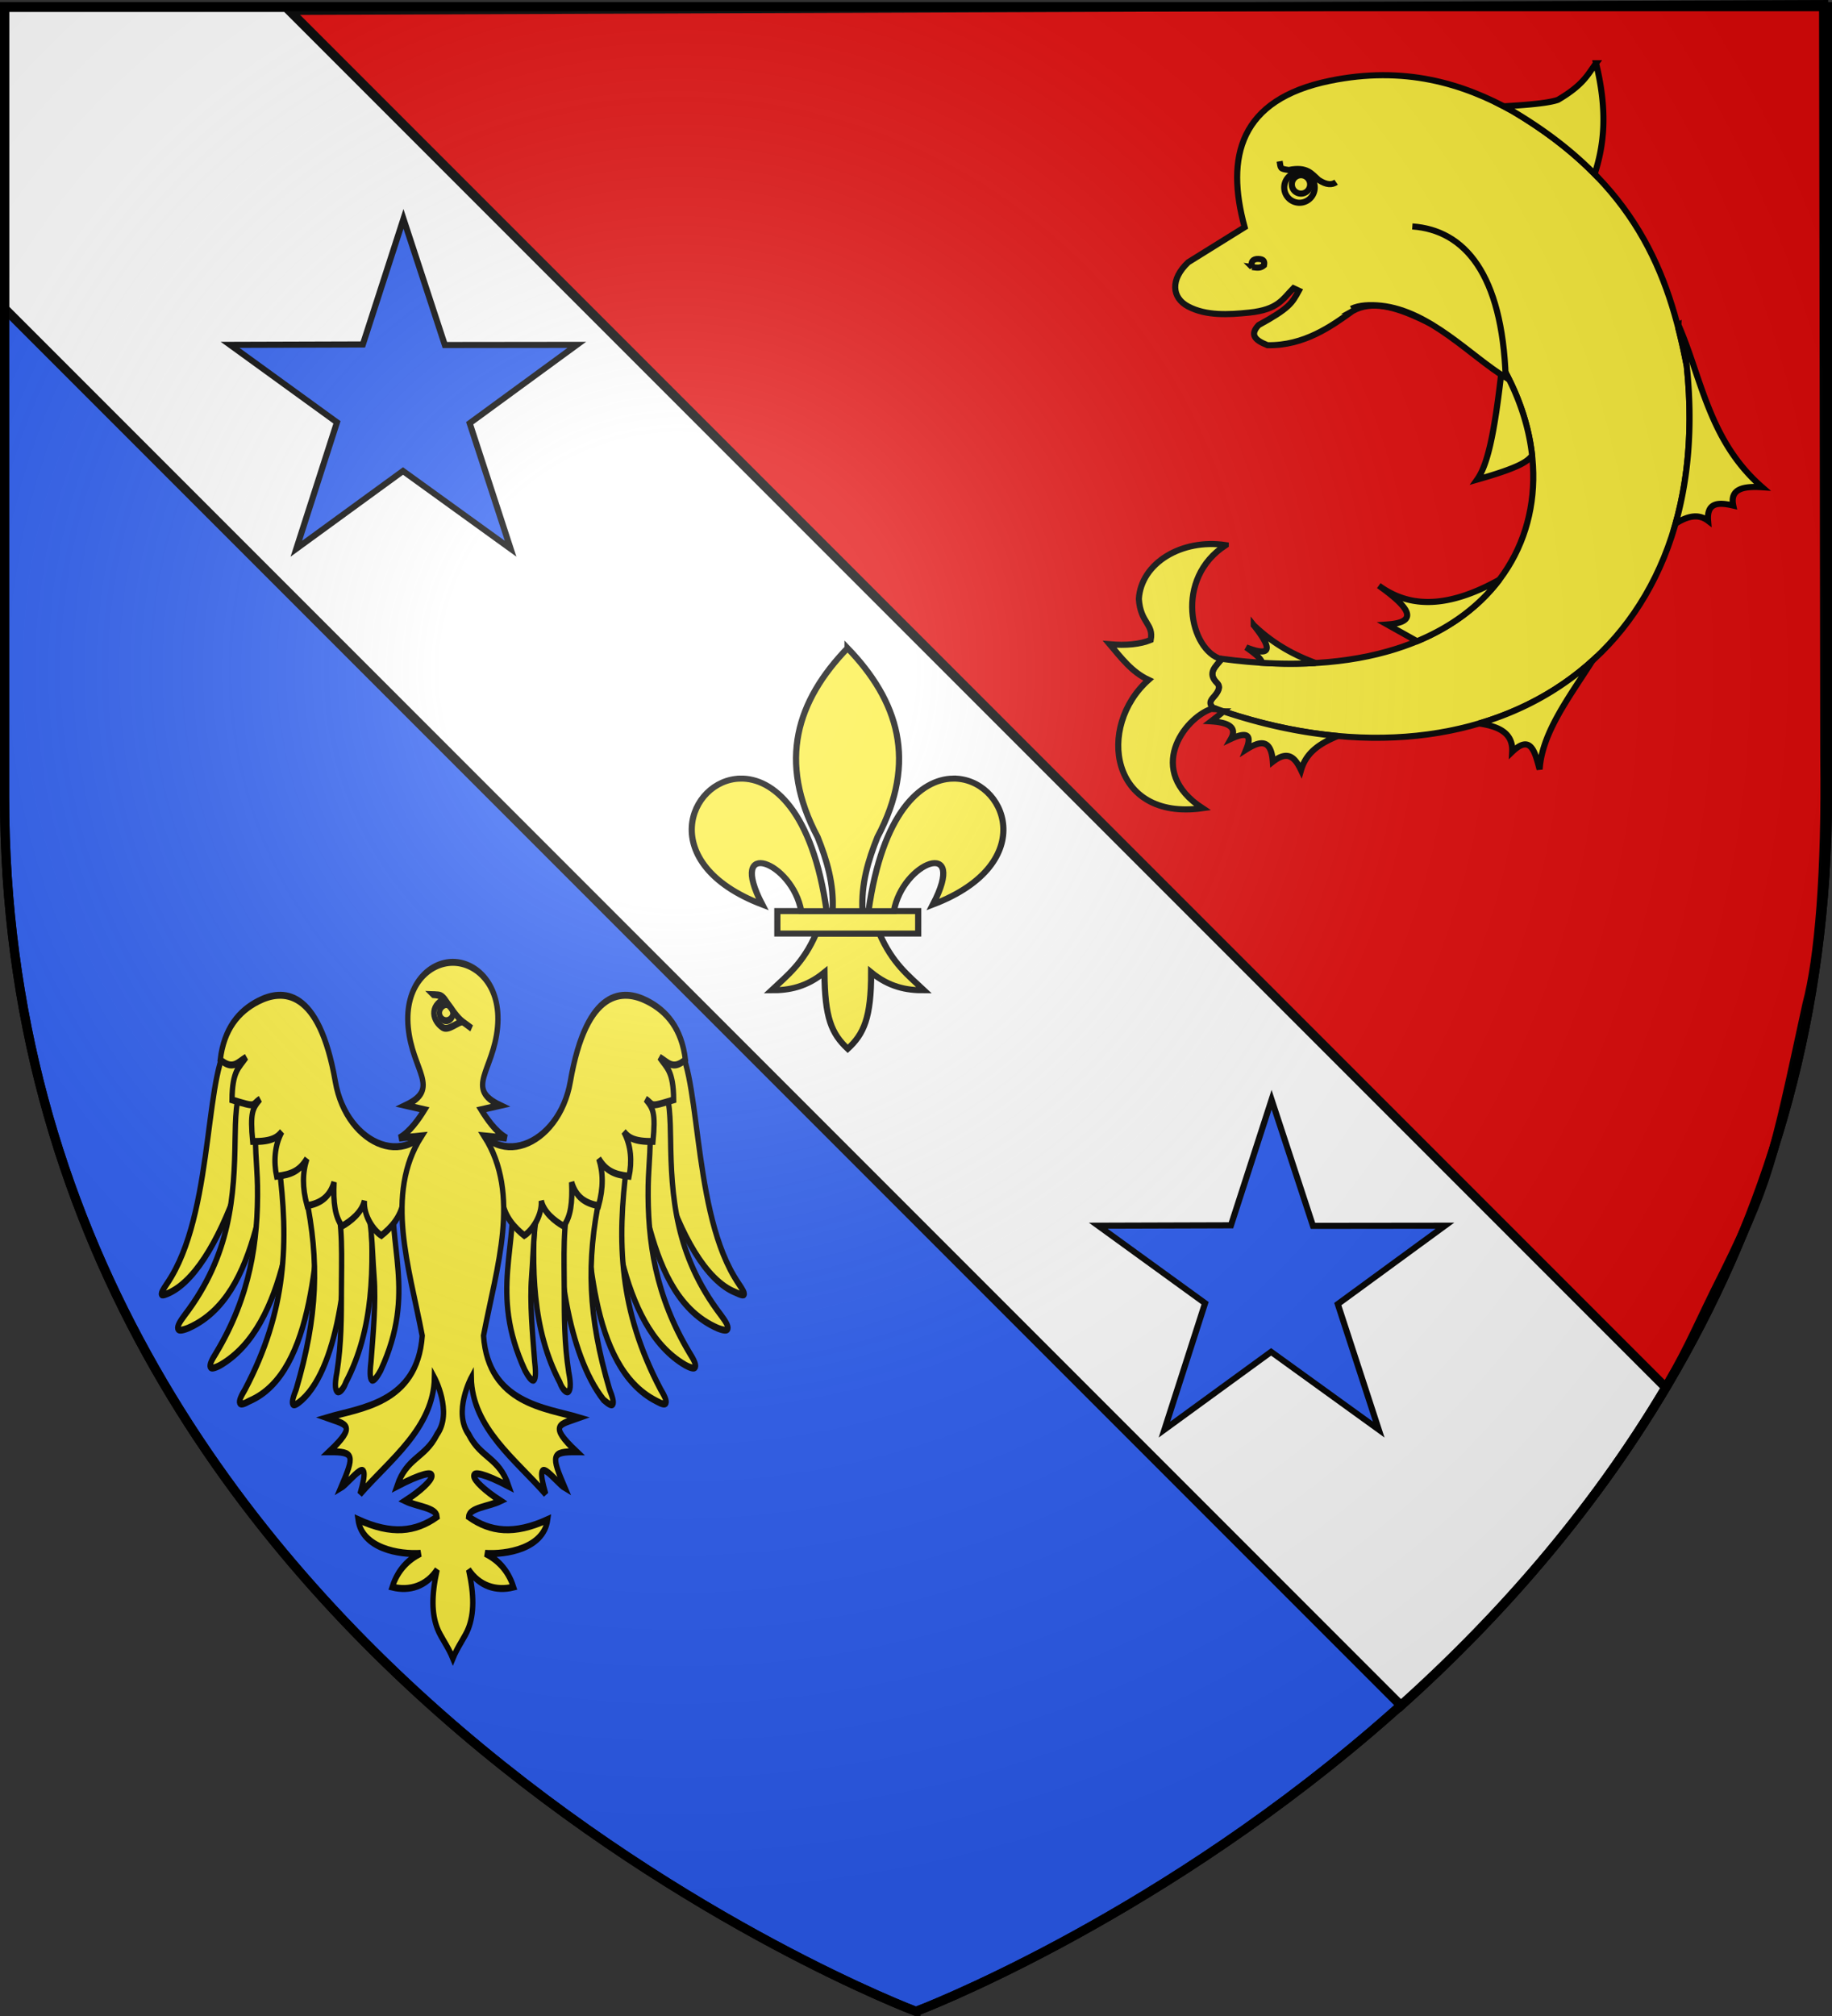
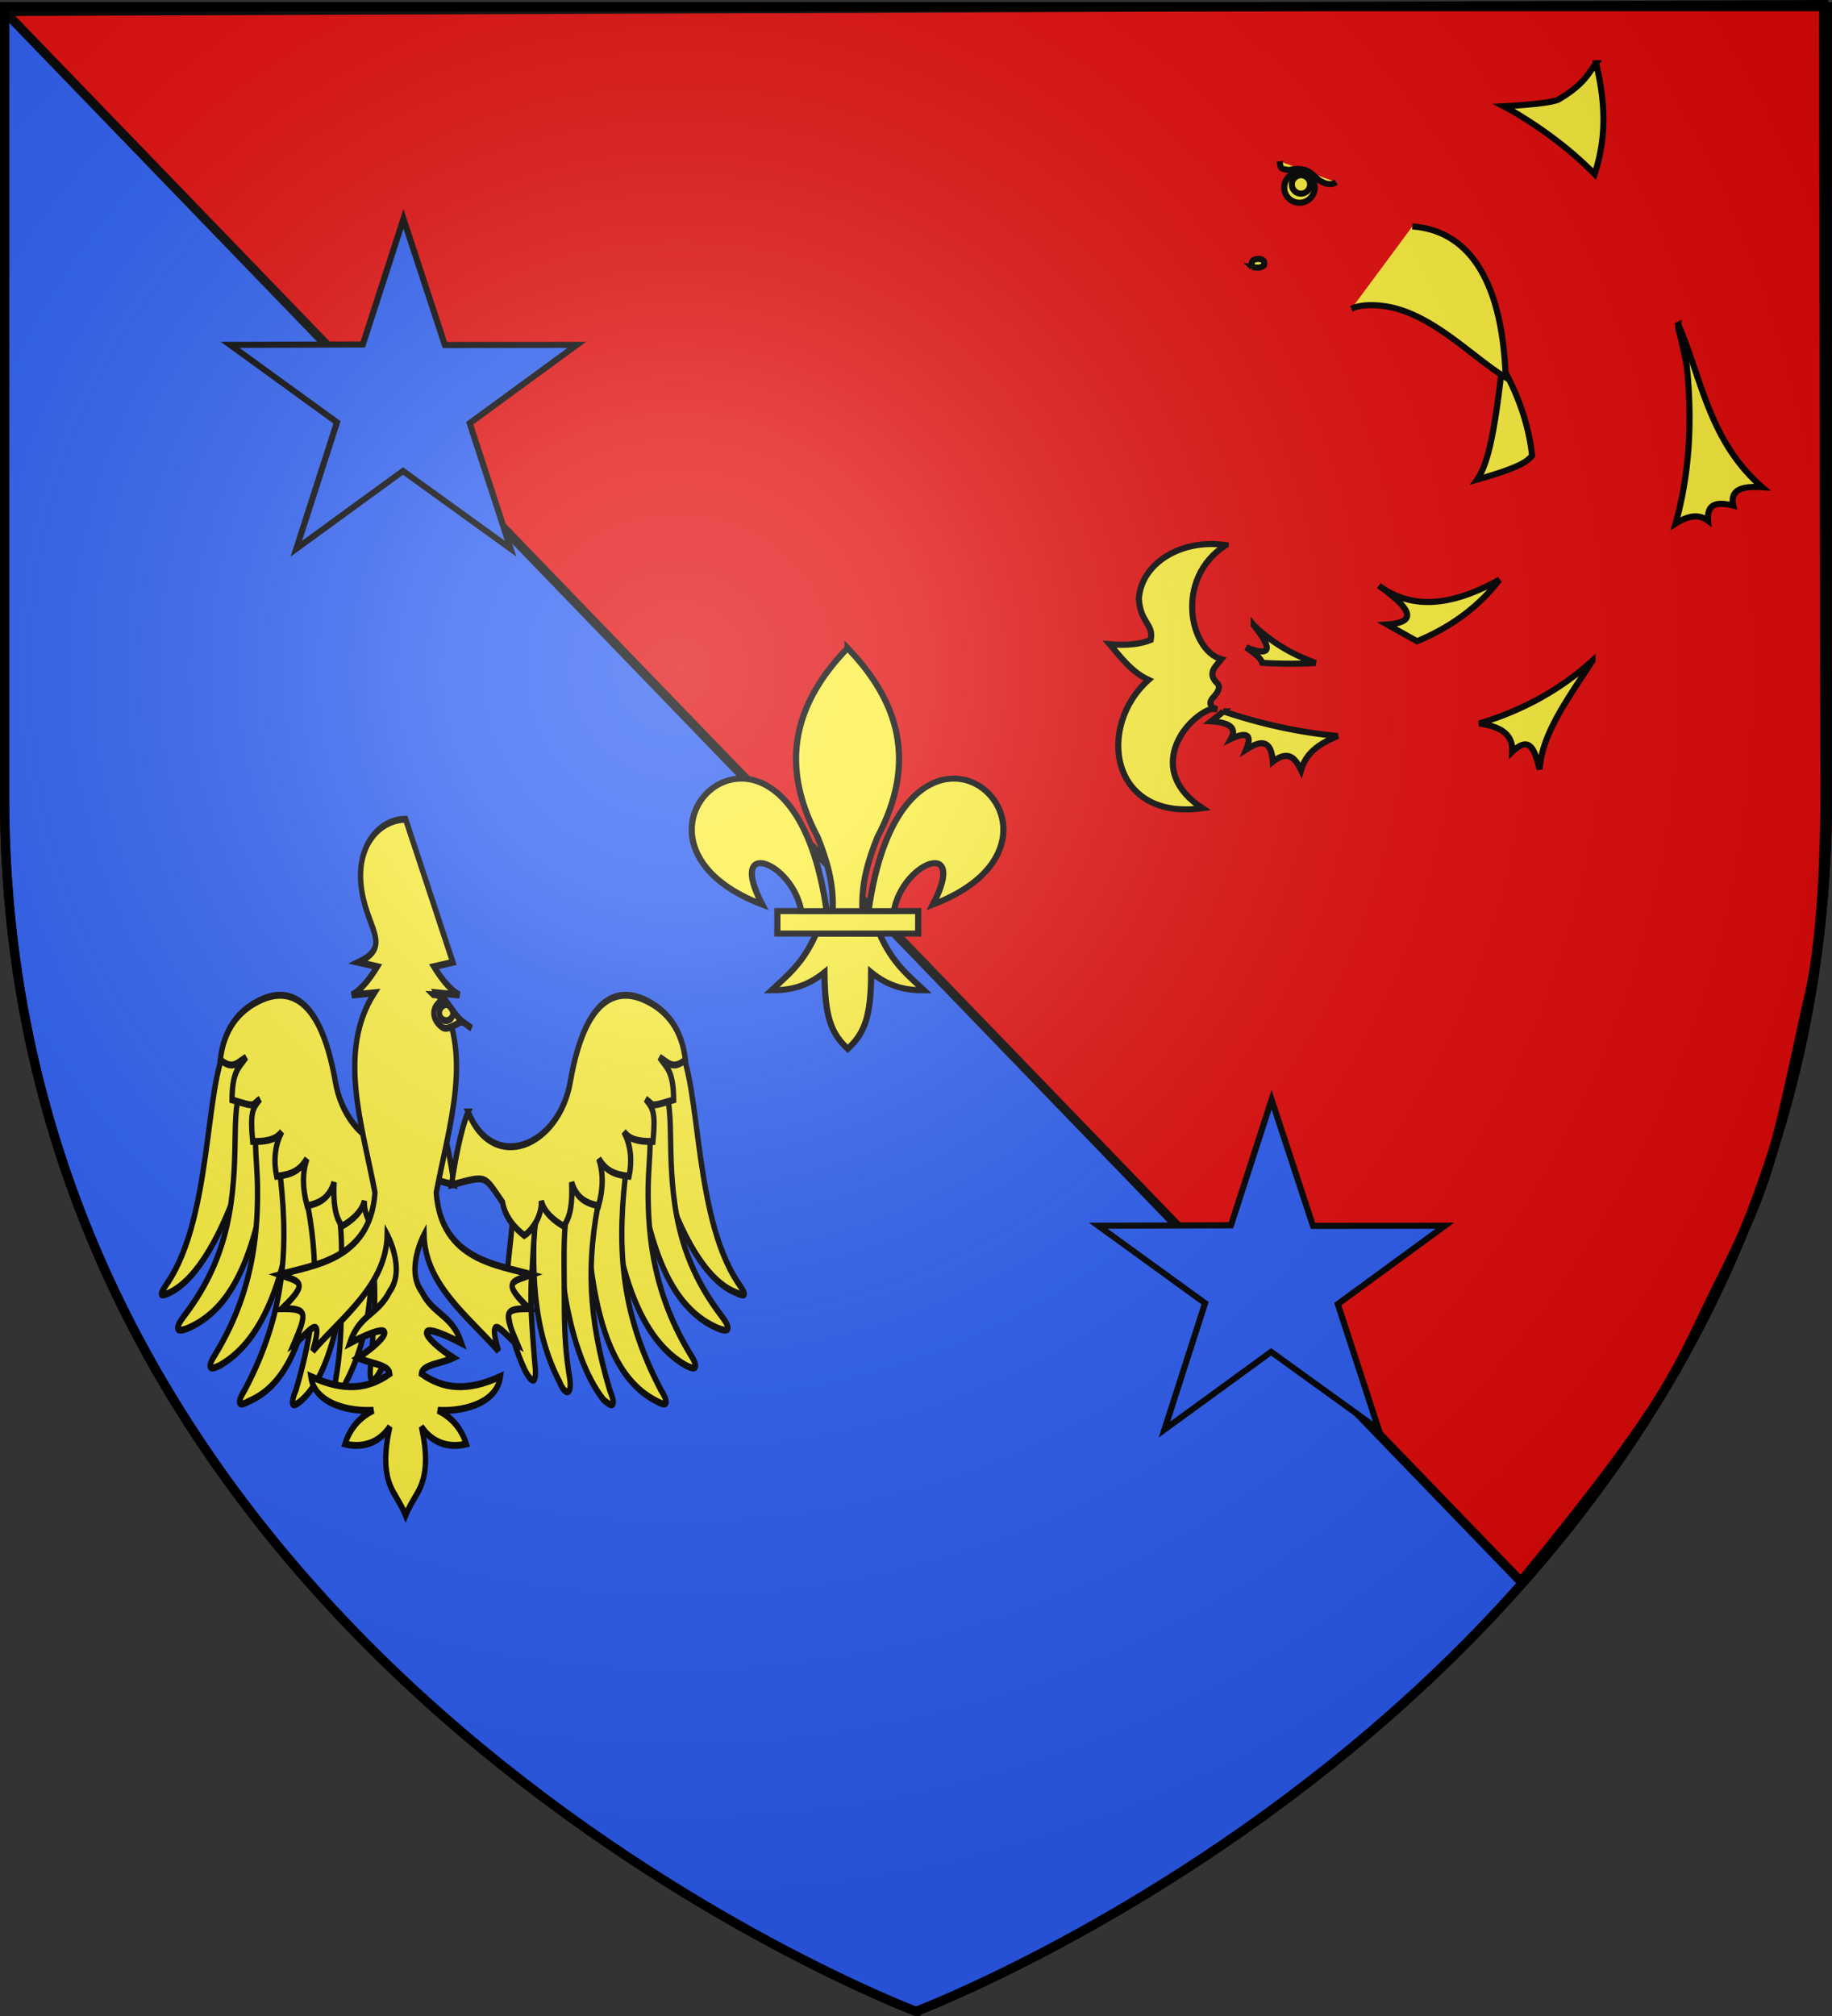
<svg xmlns="http://www.w3.org/2000/svg" xmlns:xlink="http://www.w3.org/1999/xlink" width="600" height="660" version="1.0">
  <rect width="100%" height="100%" fill="#333333" stroke="none" />
  <desc>Flag of Canton of Valais (Wallis)</desc>
  <defs>
    <radialGradient xlink:href="#b" id="e" cx="221.445" cy="226.331" r="300" fx="221.445" fy="226.331" gradientTransform="matrix(1.353 0 0 1.349 -77.63 -85.747)" gradientUnits="userSpaceOnUse" />
    <linearGradient id="b">
      <stop offset="0" style="stop-color:white;stop-opacity:.314" />
      <stop offset=".19" style="stop-color:white;stop-opacity:.251" />
      <stop offset=".6" style="stop-color:#6b6b6b;stop-opacity:.125" />
      <stop offset="1" style="stop-color:black;stop-opacity:.125" />
    </linearGradient>
  </defs>
  <g style="display:inline">
    <path d="M300 658.5s298.5-112.303 298.5-397.712V2.275H1.5v258.513C1.5 546.198 300 658.501 300 658.501z" style="fill:#2b5df2;fill-opacity:1;fill-rule:evenodd;stroke:#000;stroke-width:2.998;stroke-linecap:butt;stroke-linejoin:miter;stroke-miterlimit:4;stroke-opacity:1;stroke-dasharray:none" />
    <path d="m1.494 3.748 595.761-2.254.385 246.31c.506 37.817-1.875 66.034-5.829 80.896-11.182 51.476-12.125 58.293-30.175 94.02-12.641 25.694-14.429 35.313-63.534 95.044z" style="fill:#e20909;fill-opacity:1;fill-rule:evenodd;stroke:#000;stroke-width:2.989;stroke-linecap:butt;stroke-linejoin:miter;stroke-miterlimit:4;stroke-opacity:1;stroke-dasharray:none;display:inline" />
-     <path d="m1.5 101.019 457.375 457.375c31.349-28.133 62.039-62.67 86.688-104.125L93.719 2.425H1.5z" style="fill:#fff;fill-opacity:1;fill-rule:evenodd;stroke:#000;stroke-width:3;stroke-linecap:butt;stroke-linejoin:miter;stroke-miterlimit:4;stroke-opacity:1;stroke-dasharray:none" />
    <path d="m132.14 71.651 13.558 41.3 43.218-.05-35.09 25.655 13.404 41.088-35.243-25.444-34.935 25.444 13.307-41.38L75.365 112.9l43.468-.131z" style="fill:#2b5df2;fill-opacity:1;stroke:#000;stroke-width:2;stroke-miterlimit:4;stroke-opacity:1;stroke-dasharray:none;stroke-dashoffset:0" />
    <path d="m416.458 360.026 13.556 41.3 43.219-.05-35.09 25.655 13.404 41.088-35.244-25.444-34.935 25.444 13.308-41.381-34.994-25.363 43.468-.13z" style="fill:#2b5df2;fill-opacity:1;stroke:#000;stroke-width:2;stroke-miterlimit:4;stroke-opacity:1;stroke-dasharray:none;stroke-dashoffset:0;display:inline" />
    <g style="fill:#fcef3c;stroke:#000;stroke-width:1.28;stroke-miterlimit:4;stroke-opacity:1;stroke-dasharray:none;display:inline">
      <path d="M29.739 62.946c-2.69 6.35-6.016 8.922-9.244 12.043 3.619.016 7.225-.679 10.963-3.814.064 9.675 1.458 12.982 4.819 16.232 3.323-3.149 4.859-6.547 4.847-16.232 3.738 3.135 7.335 3.83 10.954 3.814-3.228-3.121-6.545-5.693-9.235-12.043z" style="fill:#fcef3c;fill-opacity:1;fill-rule:evenodd;stroke:#000;stroke-width:1.28;stroke-linecap:butt;stroke-linejoin:miter;stroke-miterlimit:4;stroke-opacity:1;stroke-dasharray:none" transform="matrix(1.582 0 0 1.543 220.251 208.497)" />
      <path d="M21.707 58.178h29.159v4.772H21.707z" style="fill:#fcef3c;fill-opacity:1;fill-rule:nonzero;stroke:#000;stroke-width:1.28;stroke-linecap:butt;stroke-linejoin:miter;stroke-miterlimit:4;stroke-opacity:1;stroke-dasharray:none;stroke-dashoffset:0;marker:none;visibility:visible;display:inline;overflow:visible" transform="matrix(1.582 0 0 1.543 220.251 208.497)" />
      <path d="M126.281 7.938C91.34 45.032 77.89 87.763 105.656 141.28c6.342 16.259 11.339 33.045 10.313 52.25h20.625c-1.026-19.205 3.97-35.991 10.312-52.25 27.767-53.518 14.317-96.249-20.625-133.343z" style="fill:#fcef3c;fill-opacity:1;fill-rule:evenodd;stroke:#000;stroke-width:4.259;stroke-linecap:butt;stroke-linejoin:miter;stroke-miterlimit:4;stroke-opacity:1;stroke-dasharray:none" transform="matrix(.475 0 0 .464 217.597 208.497)" />
      <path d="M52.25 100c-35.235.845-58.727 60.018 15.219 88.875-24.44-47.874 20.895-30.132 26.875 4.656h17.531c-9.68-70.66-37.052-94.073-59.625-93.531zM198.969 100c-22.302.418-48.765 24.284-58.25 93.531h17.5c5.98-34.788 51.346-52.53 26.906-4.656 74.894-29.227 49.821-89.549 13.844-88.875z" style="fill:#fcef3c;fill-opacity:1;fill-rule:evenodd;stroke:#000;stroke-width:4.259;stroke-linecap:butt;stroke-linejoin:miter;stroke-miterlimit:4;stroke-opacity:1;stroke-dasharray:none" transform="matrix(.475 0 0 .464 217.597 208.497)" />
    </g>
    <g style="fill:#fcef3c;stroke-width:2.384;stroke-miterlimit:4;stroke-dasharray:none;stroke:#000;stroke-opacity:1">
-       <path d="M97.263 101.004c-8.2 5.885-18.891 13.62-33.245 13.35-4.998-1.974-6.947-4.116-3.466-7.841 11.966-6.548 13.054-8.537 15.706-13.421l-2.11-.977c-4.219 4.27-5.947 8.357-17.258 9.522-7.96.82-16.749 1.342-23.805-2.38-6.492-3.426-7.048-10.625 0-17.26l22.02-13.687c-7.447-27.29-2.133-49.872 33.327-57.132 28.887-5.914 51.809.936 71.414 11.903 47.743 28.296 60.884 63.246 67.844 99.385 12.11 114.991-78.968 171.252-185.083 133.307-1.88-2.131-.253-3.372.893-4.76 1.568-1.9 2.132-3.54.893-4.762-4.093-4.034-.552-6.541 1.785-9.522 108.26 14.646 145.604-57.778 106.527-119.024-18.406-5.829-40.488-25.147-55.442-16.7z" style="fill:#fcef3c;fill-opacity:1;fill-rule:evenodd;stroke:#000;stroke-width:2.384;stroke-linecap:butt;stroke-linejoin:miter;stroke-miterlimit:4;stroke-opacity:1;stroke-dasharray:none" transform="matrix(.839 0 0 .839 361.397 17.069)" />
      <path d="M58.668 223.631c6.83 8.565 7.624 12.741-2.966 8.638 2.842 2.009 5.641 4.02 6.272 6.028 7.32.444 14.27.445 20.84.065-8.047-2.974-16.098-7.09-24.146-14.73zM154.54 205.87c-21.499 11.969-35.973 10.413-47.06 2.301 11.28 8.017 16.445 14.251 3.273 15.169l11.668 6.53c13.867-5.755 24.59-14.056 32.12-24zM190.874 237.455c-12.4 11.248-27.363 19.513-44.21 24.503 7.428 1.126 13.275 3.545 12.884 11.068 7.244-6.965 8.868-.063 10.712 6.855.896-14.334 11.552-28.146 20.614-42.426zM46.838 257.242c-1.078.982-2.813 2.343-4.83 3.89 7.03.426 10.232 2.447 7.747 6.838q9.52-4.464 5.947 4.165c5.338-3.39 9.783-4.423 10.404 4.764 6.116-4.78 8.819-1.34 11.02 3.274 2.141-7.392 8.047-10.689 14.326-13.321-14.35-1.31-29.317-4.481-44.614-9.61zM155.594 122.524c-3.043 27.874-5.932 38.902-9.74 44.274 17.153-4.866 19.663-7.185 21.473-9.383-1.265-11.507-5.173-23.344-11.733-34.89zM224.42 106.4l-.05 1.199a245 245 0 0 1 3.323 14.86c2.415 22.937.72 43.535-4.376 61.517 4.513-2.87 8.84-4.052 12.706-1.102-.597-7.304 4.143-7.27 9.82-5.947-1.397-6.607 4.05-7.624 11.312-7.147-20.813-18.13-23.575-42.337-32.736-63.38zM192.284 4.337c-3.241 4.379-4.86 8.392-14.877 14.277-3.492 1.239-11.444 1.98-21.149 2.528 1.208.63 2.399 1.283 3.582 1.945 13.009 7.71 23.447 15.915 31.893 24.503 3.563-11.036 5.255-23.95.55-43.253z" style="fill:#fcef3c;fill-opacity:1;fill-rule:evenodd;stroke:#000;stroke-width:2.384;stroke-linecap:butt;stroke-linejoin:miter;stroke-miterlimit:4;stroke-opacity:1;stroke-dasharray:none" transform="matrix(.839 0 0 .839 361.397 17.069)" />
      <path d="M96.763 100.15c2.995-1.463 7.329-1.66 11.567-1.213 19.17 2.02 35.274 19.957 48.693 28.033-1.422-40.318-15.995-57.509-36.455-58.957" style="fill:#fcef3c;fill-opacity:1;fill-rule:evenodd;stroke:#000;stroke-width:2.384;stroke-linecap:butt;stroke-linejoin:miter;stroke-miterlimit:4;stroke-opacity:1;stroke-dasharray:none" transform="matrix(.839 0 0 .839 361.397 17.069)" />
      <path d="M270.833 185.926a11.476 11.476 0 1 1-22.952 0 11.476 11.476 0 1 1 22.952 0z" style="color:#000;fill:#fcef3c;fill-opacity:1;fill-rule:nonzero;stroke:#000;stroke-width:4.598;stroke-linecap:butt;stroke-linejoin:miter;stroke-miterlimit:4;stroke-opacity:1;stroke-dasharray:none;stroke-dashoffset:0;marker:none;visibility:visible;display:inline;overflow:visible" transform="matrix(.435 0 0 .435 312.77 -19.49)" />
      <path d="M68.766 42.585c.471 2.77.061 2.936 3.597 3.408 7.19-1.478 8.962 1.558 11.605 3.868 3.169 2.072 5.257 1.985 6.844.893" style="fill:#fcef3c;stroke:#000;stroke-width:2.384;stroke-linecap:butt;stroke-linejoin:miter;stroke-miterlimit:4;stroke-opacity:1;stroke-dasharray:none" transform="matrix(.839 0 0 .839 361.397 17.069)" />
      <path d="M270.26 186.5a6.886 6.886 0 1 1-13.772 0 6.886 6.886 0 1 1 13.771 0z" style="color:#000;fill:#fcef3c;fill-opacity:1;fill-rule:nonzero;stroke:#000;stroke-width:4.598;stroke-linecap:butt;stroke-linejoin:miter;stroke-miterlimit:4;stroke-opacity:1;stroke-dasharray:none;stroke-dashoffset:0;marker:none;visibility:visible;display:inline;overflow:visible" transform="matrix(.435 0 0 .435 311.522 -20.737)" />
      <path d="M58.03 83.87c-.696-2.031.333-3.251 2.449-3.164 2.165.088 2.486.976 2.185 2.464-1.415 1.194-2.477.991-4.635.7zM47.739 192.364c-17.262-2.608-33.081 7.05-33.928 21.01.631 9.467 5.876 9.66 4.635 15.994-4.187 1.705-9.564 2.225-15.995 1.685 4.447 5.232 8.553 10.81 15.152 13.889-20.45 18.197-14.986 55.17 21.035 50.075-22.476-14.722-7.06-35.058 3.37-38.715.827.046 1.61.064 2.35.08q-.874-.303-1.75-.615c-1.88-2.132-.254-3.36.892-4.748 1.568-1.9 2.13-3.543.891-4.765-4.018-3.96-.682-6.456 1.653-9.367-12.259-3.385-18.583-31.444 1.695-44.523z" style="fill:#fcef3c;fill-opacity:1;fill-rule:evenodd;stroke:#000;stroke-width:2.384;stroke-linecap:butt;stroke-linejoin:miter;stroke-miterlimit:4;stroke-opacity:1;stroke-dasharray:none" transform="matrix(.839 0 0 .839 361.397 17.069)" />
    </g>
    <g style="fill:#fcef3c;display:inline;stroke:#000;stroke-opacity:1;stroke-width:4.441;stroke-miterlimit:4;stroke-dasharray:none">
      <g style="fill:#fcef3c;fill-opacity:1;stroke:#000;stroke-width:5.856;stroke-miterlimit:4;stroke-opacity:1;stroke-dasharray:none;display:inline">
        <g style="fill:#fcef3c;fill-opacity:1;stroke:#000;stroke-width:5.856;stroke-miterlimit:4;stroke-opacity:1;stroke-dasharray:none">
          <g style="fill:#fcef3c;fill-opacity:1;stroke:#000;stroke-width:5.856;stroke-miterlimit:4;stroke-opacity:1;stroke-dasharray:none">
            <g style="fill:#fcef3c;fill-opacity:1;stroke:#000;stroke-width:5.856;stroke-miterlimit:4;stroke-opacity:1;stroke-dasharray:none">
              <path d="M64.753 130.195c-30.57 18.186-18.842 136.546-66.38 198.156-6.59 8.94-20.31 20.336-1.886 13.52C57.22 319.605 106.65 185.46 99.882 119.85c-5.265.003-14.913-.358-20.226.01-8.797 3.445-6.105 6.89-14.903 10.337z" style="fill:#fcef3c;fill-opacity:1;fill-rule:evenodd;stroke:#000;stroke-width:5.856;stroke-linecap:butt;stroke-linejoin:miter;stroke-miterlimit:4;stroke-opacity:1;stroke-dasharray:none" transform="matrix(.299 0 0 .39 56.678 289.82)" />
              <path d="M76.119 164.731c-7.352 12.734-7.879 33.016-8.16 47.917-.903 48.047-4.61 97.353-55.148 148.135-11.749 11.889-9.785 15.11 3.797 10.938 81.06-27.275 79.942-129.285 105.83-186.346-1.95-12.183-.825-24.016-8.719-31.72-5.233.578-10.455.547-15.695 1.492-8.37 4.384-13.536 5.2-21.905 9.584z" style="fill:#fcef3c;fill-opacity:1;fill-rule:evenodd;stroke:#000;stroke-width:5.856;stroke-linecap:butt;stroke-linejoin:miter;stroke-miterlimit:4;stroke-opacity:1;stroke-dasharray:none" transform="matrix(.299 0 0 .39 56.678 289.82)" />
              <path d="M91.595 194.577c-3.159 22.158.525 39.568.894 57.793.944 46.488-7.925 92.412-45.346 140.23-10.372 12.47-8.206 15.42 4.579 10.259 73.843-32.845 81.052-136.337 90.795-193.627-2.896-11.618-8.027-22.702-16.299-29.494-5.012.992-10.062 1.396-15.05 2.744-7.728 4.934-11.845 7.16-19.573 12.095z" style="fill:#fcef3c;fill-opacity:1;fill-rule:evenodd;stroke:#000;stroke-width:5.856;stroke-linecap:butt;stroke-linejoin:miter;stroke-miterlimit:4;stroke-opacity:1;stroke-dasharray:none" transform="matrix(.299 0 0 .39 56.678 289.82)" />
              <path d="M115.9 234.22c10.976 65.466 8.65 122.453-36.955 188.818-9.779 12.397-7.597 15.214 4.715 9.868 72.87-23.87 73.06-132.436 81.096-188.436-3.111-11.232-3.871-21.89-12.092-28.29-4.852 1.091-9.757 1.612-14.578 3.05z" style="fill:#fcef3c;fill-opacity:1;fill-rule:evenodd;stroke:#000;stroke-width:5.856;stroke-linecap:butt;stroke-linejoin:miter;stroke-miterlimit:4;stroke-opacity:1;stroke-dasharray:none" transform="matrix(.299 0 0 .39 56.678 289.82)" />
              <path d="M145.385 260.455c15.012 55.57 13.138 101.07-10.532 162.66-7.305 13.998-4.638 16.36 6.467 8.821 41.415-28.883 53.113-118.47 47.607-172.4-3.97-15.127-9.324-17.62-23.427-23.653-4.565 1.974-9.288 3.397-13.757 5.705-5.492 7.963-8.916 6.526-6.358 18.867z" style="fill:#fcef3c;fill-opacity:1;fill-rule:evenodd;stroke:#000;stroke-width:5.856;stroke-linecap:butt;stroke-linejoin:miter;stroke-miterlimit:4;stroke-opacity:1;stroke-dasharray:none" transform="matrix(.299 0 0 .39 56.678 289.82)" />
              <path d="M177.878 259.733c8.602 25.74 6.6 52.31 6.524 81.046-.055 21.311.027 43.802-4.9 68.04-5.816 22.334 5.082 18.525 9.785 8.441 30.113-43.94 31.462-95.718 26.351-151-.329-7.855 4.722-17.086-18.13-31.568-17.735 4.665-24.927 9.1-19.63 25.041z" style="fill:#fcef3c;fill-opacity:1;fill-rule:evenodd;stroke:#000;stroke-width:5.856;stroke-linecap:butt;stroke-linejoin:miter;stroke-miterlimit:4;stroke-opacity:1;stroke-dasharray:none" transform="matrix(.299 0 0 .39 56.678 289.82)" />
              <path d="M207.92 258.691c10.728 21.195 9.548 42.77 12.286 70.283 2.11 21.206-.937 46.28-3.376 70.893-3.516 22.81 4.206 16.516 10.592 7.404 39.845-66.349 6.106-104.47 14.663-158.702-4.382-9.942-7.91-23.271-29.16-7.13z" style="fill:#fcef3c;fill-opacity:1;fill-rule:evenodd;stroke:#000;stroke-width:5.856;stroke-linecap:butt;stroke-linejoin:miter;stroke-miterlimit:4;stroke-opacity:1;stroke-dasharray:none" transform="matrix(.299 0 0 .39 56.678 289.82)" />
              <path d="M289.72 190.31c-27.501 52.036-99.653 28.874-111.944-25.44-17.956-79.347-58.478-77.644-84.068-67.718-21.95 8.514-37.906 23.431-41.978 49.233 13.746 9.08 18.711 2.338 28.213-2.004-7.585 8.55-15.145 11.38-15.35 35.77 28.439 6.72 20.69 4.391 30.65-.634-8.172 7.533-11.045 11.614-7.985 35.522 21.116.374 27.312-3.604 31.928-8.231-8.225 11.838-8.984 25.516-5.752 37.466 16.706-1.374 25.44-4.8 33.175-14.758-4.877 11.515-5.19 24.305.254 39.495 13.844-1.978 24.484-6.584 29.48-19.737-.982 17.231.958 28.616 8.712 36.906 10.013-4.396 21.7-11.502 24.527-21.338-1.09 13.167 11.089 25.809 18.649 29.153 9.76-5.926 20.85-14.743 23.868-28.005 20.713-22.69 15.824-22.662 55.8-14.525-3.335-18.006-9.912-46.141-18.18-61.155z" style="fill:#fcef3c;fill-opacity:1;fill-rule:evenodd;stroke:#000;stroke-width:5.856;stroke-linecap:butt;stroke-linejoin:miter;stroke-miterlimit:4;stroke-opacity:1;stroke-dasharray:none" transform="matrix(.299 0 0 .39 56.678 289.82)" />
            </g>
            <g style="fill:#fcef3c;fill-opacity:1;stroke:#000;stroke-width:5.856;stroke-miterlimit:4;stroke-opacity:1;stroke-dasharray:none">
              <path d="M64.753 130.195c-30.57 18.186-18.842 136.546-66.38 198.156-6.59 8.94-20.31 20.336-1.886 13.52C62.327 322.16 106.65 185.46 99.882 119.85c-5.265.003-14.913-.358-20.226.01-8.797 3.445-6.105 6.89-14.903 10.337z" style="fill:#fcef3c;fill-opacity:1;fill-rule:evenodd;stroke:#000;stroke-width:5.856;stroke-linecap:butt;stroke-linejoin:miter;stroke-miterlimit:4;stroke-opacity:1;stroke-dasharray:none" transform="matrix(-.299 0 0 .39 239.94 289.82)" />
              <path d="M76.119 164.731c-7.352 12.734-7.879 33.016-8.16 47.917-.903 48.047-4.61 97.353-55.148 148.135-11.749 11.889-9.785 15.11 3.797 10.938 81.06-27.275 79.942-129.285 105.83-186.346-1.95-12.183-.825-24.016-8.719-31.72-5.233.578-10.455.547-15.695 1.492-8.37 4.384-13.536 5.2-21.905 9.584z" style="fill:#fcef3c;fill-opacity:1;fill-rule:evenodd;stroke:#000;stroke-width:5.856;stroke-linecap:butt;stroke-linejoin:miter;stroke-miterlimit:4;stroke-opacity:1;stroke-dasharray:none" transform="matrix(-.299 0 0 .39 239.94 289.82)" />
              <path d="M91.595 194.577c-3.159 22.158.525 39.568.894 57.793.944 46.488-7.925 92.412-45.346 140.23-10.372 12.47-8.206 15.42 4.579 10.259 73.843-32.845 81.052-136.337 90.795-193.627-2.896-11.618-8.027-22.702-16.299-29.494-5.012.992-10.062 1.396-15.05 2.744-7.728 4.934-11.845 7.16-19.573 12.095z" style="fill:#fcef3c;fill-opacity:1;fill-rule:evenodd;stroke:#000;stroke-width:5.856;stroke-linecap:butt;stroke-linejoin:miter;stroke-miterlimit:4;stroke-opacity:1;stroke-dasharray:none" transform="matrix(-.299 0 0 .39 239.94 289.82)" />
              <path d="M115.9 234.22c10.976 65.466 8.65 122.453-36.955 188.818-9.779 12.397-7.597 15.214 4.715 9.868 74.147-28.977 73.06-132.436 81.096-188.436-3.111-11.232-3.871-21.89-12.092-28.29-4.852 1.091-9.757 1.612-14.578 3.05z" style="fill:#fcef3c;fill-opacity:1;fill-rule:evenodd;stroke:#000;stroke-width:5.856;stroke-linecap:butt;stroke-linejoin:miter;stroke-miterlimit:4;stroke-opacity:1;stroke-dasharray:none" transform="matrix(-.299 0 0 .39 239.94 289.82)" />
              <path d="M145.385 260.455c15.012 55.57 13.138 101.07-10.532 162.66-7.305 13.998-4.638 16.36 6.467 8.821 38.862-37.819 53.113-118.47 47.607-172.4-3.97-15.127-9.324-17.62-23.427-23.653-4.565 1.974-9.288 3.397-13.757 5.705-5.492 7.963-8.916 6.526-6.358 18.867z" style="fill:#fcef3c;fill-opacity:1;fill-rule:evenodd;stroke:#000;stroke-width:5.856;stroke-linecap:butt;stroke-linejoin:miter;stroke-miterlimit:4;stroke-opacity:1;stroke-dasharray:none" transform="matrix(-.299 0 0 .39 239.94 289.82)" />
              <path d="M177.878 259.733c8.602 25.74 6.6 52.31 6.524 81.046-.055 21.311.027 43.802-4.9 68.04-5.816 22.334 5.082 18.525 9.785 8.441 30.113-43.94 31.462-95.718 26.351-151-.329-7.855 4.722-17.086-18.13-31.568-17.735 4.665-24.927 9.1-19.63 25.041z" style="fill:#fcef3c;fill-opacity:1;fill-rule:evenodd;stroke:#000;stroke-width:5.856;stroke-linecap:butt;stroke-linejoin:miter;stroke-miterlimit:4;stroke-opacity:1;stroke-dasharray:none" transform="matrix(-.299 0 0 .39 239.94 289.82)" />
              <path d="M207.92 258.691c10.728 21.195 9.548 42.77 12.286 70.283 2.11 21.206-.937 46.28-3.376 70.893-3.516 22.81 4.206 16.516 10.592 7.404 39.845-66.349 6.106-104.47 14.663-158.702-4.382-9.942-7.91-23.271-29.16-7.13z" style="fill:#fcef3c;fill-opacity:1;fill-rule:evenodd;stroke:#000;stroke-width:5.856;stroke-linecap:butt;stroke-linejoin:miter;stroke-miterlimit:4;stroke-opacity:1;stroke-dasharray:none" transform="matrix(-.299 0 0 .39 239.94 289.82)" />
              <path d="M289.72 190.31c-27.501 52.036-99.653 28.874-111.944-25.44-17.956-79.347-58.478-77.644-84.068-67.718-21.95 8.514-37.906 23.431-41.978 49.233 13.746 9.08 18.711 2.338 28.213-2.004-7.585 8.55-15.145 11.38-15.35 35.77 28.439 6.72 20.69 4.391 30.65-.634-8.172 7.533-11.045 11.614-7.985 35.522 21.116.374 27.312-3.604 31.928-8.231-8.225 11.838-8.984 25.516-5.752 37.466 16.706-1.374 25.44-4.8 33.175-14.758-4.877 11.515-5.19 24.305.254 39.495 13.844-1.978 24.484-6.584 29.48-19.737-.982 17.231.958 28.616 8.712 36.906 10.013-4.396 21.7-11.502 24.527-21.338-1.09 13.167 11.089 25.809 18.649 29.153 9.76-5.926 20.85-14.743 23.868-28.005 20.713-22.69 15.824-22.662 55.8-14.525-3.335-18.006-9.912-46.141-18.18-61.155z" style="fill:#fcef3c;fill-opacity:1;fill-rule:evenodd;stroke:#000;stroke-width:5.856;stroke-linecap:butt;stroke-linejoin:miter;stroke-miterlimit:4;stroke-opacity:1;stroke-dasharray:none" transform="matrix(-.299 0 0 .39 239.94 289.82)" />
            </g>
          </g>
          <g style="fill:#fcef3c;fill-opacity:1;stroke:#000;stroke-width:5.856;stroke-miterlimit:4;stroke-opacity:1;stroke-dasharray:none">
-             <path d="M304.03 64.69c26.104-.01 53.185 19.428 48.938 54.496-4.465 36.875-36.088 51.276 2.806 65.599l-20.72 3.626c5.56 6.945 16.07 18.823 27.865 23.844l-24.632-1.868c40.727 49.296 13.529 110.227-.688 167.786 5.372 57.132 68.87 60.602 104.453 68.795-20.937 5.81-33.977 5.619-2.47 28.577-28.068-.167-28.04 2.749-12.862 30.245-10.148-4.506-35.655-33.532-20.99 5.303-32.31-28.564-80.404-55.222-81.538-97.66 0 0-20.23 28.835-2.887 47.385 13.348 20.356 33.141 19.016 44.023 43.708-54.599-21.835-44.79-5.572-9.025 12.254-13.352 4.9-34.188 5.68-34.998 13.357 23.804 12.767 49.71 15.268 86.578 2.33-4.445 24.377-45.4 29.58-68.553 28.33 13.178 5.146 24.983 13.6 31.134 28.33-18.994 3.607-37.477-.777-49.159-14.594 6.281 21.836 5.85 36.87-.232 49.207-3.679 7.461-11.611 14.928-17.043 25.24-5.432-10.312-13.364-17.779-17.043-25.24-6.083-12.337-6.514-27.371-.233-49.207-11.68 13.817-30.164 18.2-49.158 14.594 6.15-14.73 17.956-23.184 31.133-28.33-23.153 1.25-64.107-3.953-68.553-28.33 36.87 12.938 62.775 10.437 86.578-2.33-.81-7.677-21.646-8.457-34.998-13.357 35.766-17.826 45.574-34.09-9.024-12.254 10.881-24.692 30.675-23.352 44.022-43.708 17.344-18.55-2.887-47.386-2.887-47.386-1.133 42.439-49.227 69.097-81.537 97.66 14.664-38.834-10.842-9.808-20.99-5.302 15.178-27.496 15.205-30.412-12.862-30.245 31.507-22.958 18.467-22.768-2.47-28.577 35.582-8.193 99.081-11.663 104.453-68.795-14.217-57.56-41.416-118.49-.688-167.786l-24.632 1.868c11.795-5.02 22.305-16.899 27.864-23.844l-20.72-3.626c38.894-14.323 7.272-28.724 2.807-65.599-4.247-35.068 22.834-54.505 48.938-54.495z" style="fill:#fcef3c;fill-opacity:1;fill-rule:evenodd;stroke:#000;stroke-width:5.856;stroke-linecap:butt;stroke-linejoin:miter;stroke-miterlimit:4;stroke-opacity:1;stroke-dasharray:none" transform="matrix(.299 0 0 .39 57.412 289.82)" />
+             <path d="M304.03 64.69l-20.72 3.626c5.56 6.945 16.07 18.823 27.865 23.844l-24.632-1.868c40.727 49.296 13.529 110.227-.688 167.786 5.372 57.132 68.87 60.602 104.453 68.795-20.937 5.81-33.977 5.619-2.47 28.577-28.068-.167-28.04 2.749-12.862 30.245-10.148-4.506-35.655-33.532-20.99 5.303-32.31-28.564-80.404-55.222-81.538-97.66 0 0-20.23 28.835-2.887 47.385 13.348 20.356 33.141 19.016 44.023 43.708-54.599-21.835-44.79-5.572-9.025 12.254-13.352 4.9-34.188 5.68-34.998 13.357 23.804 12.767 49.71 15.268 86.578 2.33-4.445 24.377-45.4 29.58-68.553 28.33 13.178 5.146 24.983 13.6 31.134 28.33-18.994 3.607-37.477-.777-49.159-14.594 6.281 21.836 5.85 36.87-.232 49.207-3.679 7.461-11.611 14.928-17.043 25.24-5.432-10.312-13.364-17.779-17.043-25.24-6.083-12.337-6.514-27.371-.233-49.207-11.68 13.817-30.164 18.2-49.158 14.594 6.15-14.73 17.956-23.184 31.133-28.33-23.153 1.25-64.107-3.953-68.553-28.33 36.87 12.938 62.775 10.437 86.578-2.33-.81-7.677-21.646-8.457-34.998-13.357 35.766-17.826 45.574-34.09-9.024-12.254 10.881-24.692 30.675-23.352 44.022-43.708 17.344-18.55-2.887-47.386-2.887-47.386-1.133 42.439-49.227 69.097-81.537 97.66 14.664-38.834-10.842-9.808-20.99-5.302 15.178-27.496 15.205-30.412-12.862-30.245 31.507-22.958 18.467-22.768-2.47-28.577 35.582-8.193 99.081-11.663 104.453-68.795-14.217-57.56-41.416-118.49-.688-167.786l-24.632 1.868c11.795-5.02 22.305-16.899 27.864-23.844l-20.72-3.626c38.894-14.323 7.272-28.724 2.807-65.599-4.247-35.068 22.834-54.505 48.938-54.495z" style="fill:#fcef3c;fill-opacity:1;fill-rule:evenodd;stroke:#000;stroke-width:5.856;stroke-linecap:butt;stroke-linejoin:miter;stroke-miterlimit:4;stroke-opacity:1;stroke-dasharray:none" transform="matrix(.299 0 0 .39 57.412 289.82)" />
            <g style="fill:#fcef3c;fill-opacity:1;stroke:#000;stroke-width:5.856;stroke-miterlimit:4;stroke-opacity:1;stroke-dasharray:none">
              <path d="M282.637 91.79c5.483.586 7.78-.601 12.433 3.717 8.4 9.206 14.09 15.79 20.014 19.19 3.74 2.145 6.608 3.708 9.515 5.424-1.216-.66-6.902-4.09-9.644-5.37-4.764-.656-15.59 8.01-22.359 4.48-10.9-5.688-14.837-17.385 2.152-23.572-.197-1.455-5.154-3.743-12.111-3.869z" style="fill:#fcef3c;fill-opacity:1;fill-rule:evenodd;stroke:#000;stroke-width:5.856;stroke-linecap:butt;stroke-linejoin:miter;stroke-miterlimit:4;stroke-opacity:1;stroke-dasharray:none" transform="matrix(.299 0 0 .39 57.412 289.82)" />
              <path d="M293.657 113.087c-3.766-1.501-5.433-5.401-3.72-8.705 1.711-3.303 6.728-5.76 9.923-3.264 3.057 2.388 5.388 5.458 3.721 8.705-1.658 3.23-5.925 4.705-9.66 3.364" style="fill:#fcef3c;fill-opacity:1;fill-rule:evenodd;stroke:#000;stroke-width:5.856;stroke-linecap:round;stroke-linejoin:round;stroke-miterlimit:4;stroke-opacity:1;stroke-dasharray:none;stroke-dashoffset:0" transform="matrix(.299 0 0 .39 57.412 289.82)" />
            </g>
          </g>
        </g>
      </g>
    </g>
  </g>
  <path d="M300 658.5s298.5-112.32 298.5-397.772V2.176H1.5v258.552C1.5 546.18 300 658.5 300 658.5" style="opacity:1;fill:url(#e);fill-opacity:1;fill-rule:evenodd;stroke:none;stroke-width:1px;stroke-linecap:butt;stroke-linejoin:miter;stroke-opacity:1" />
  <path d="M300 658.5S1.5 546.18 1.5 260.728V2.176h597v258.552C598.5 546.18 300 658.5 300 658.5z" style="opacity:1;fill:none;fill-opacity:1;fill-rule:evenodd;stroke:#000;stroke-width:3;stroke-linecap:butt;stroke-linejoin:miter;stroke-miterlimit:4;stroke-dasharray:none;stroke-opacity:1" />
</svg>